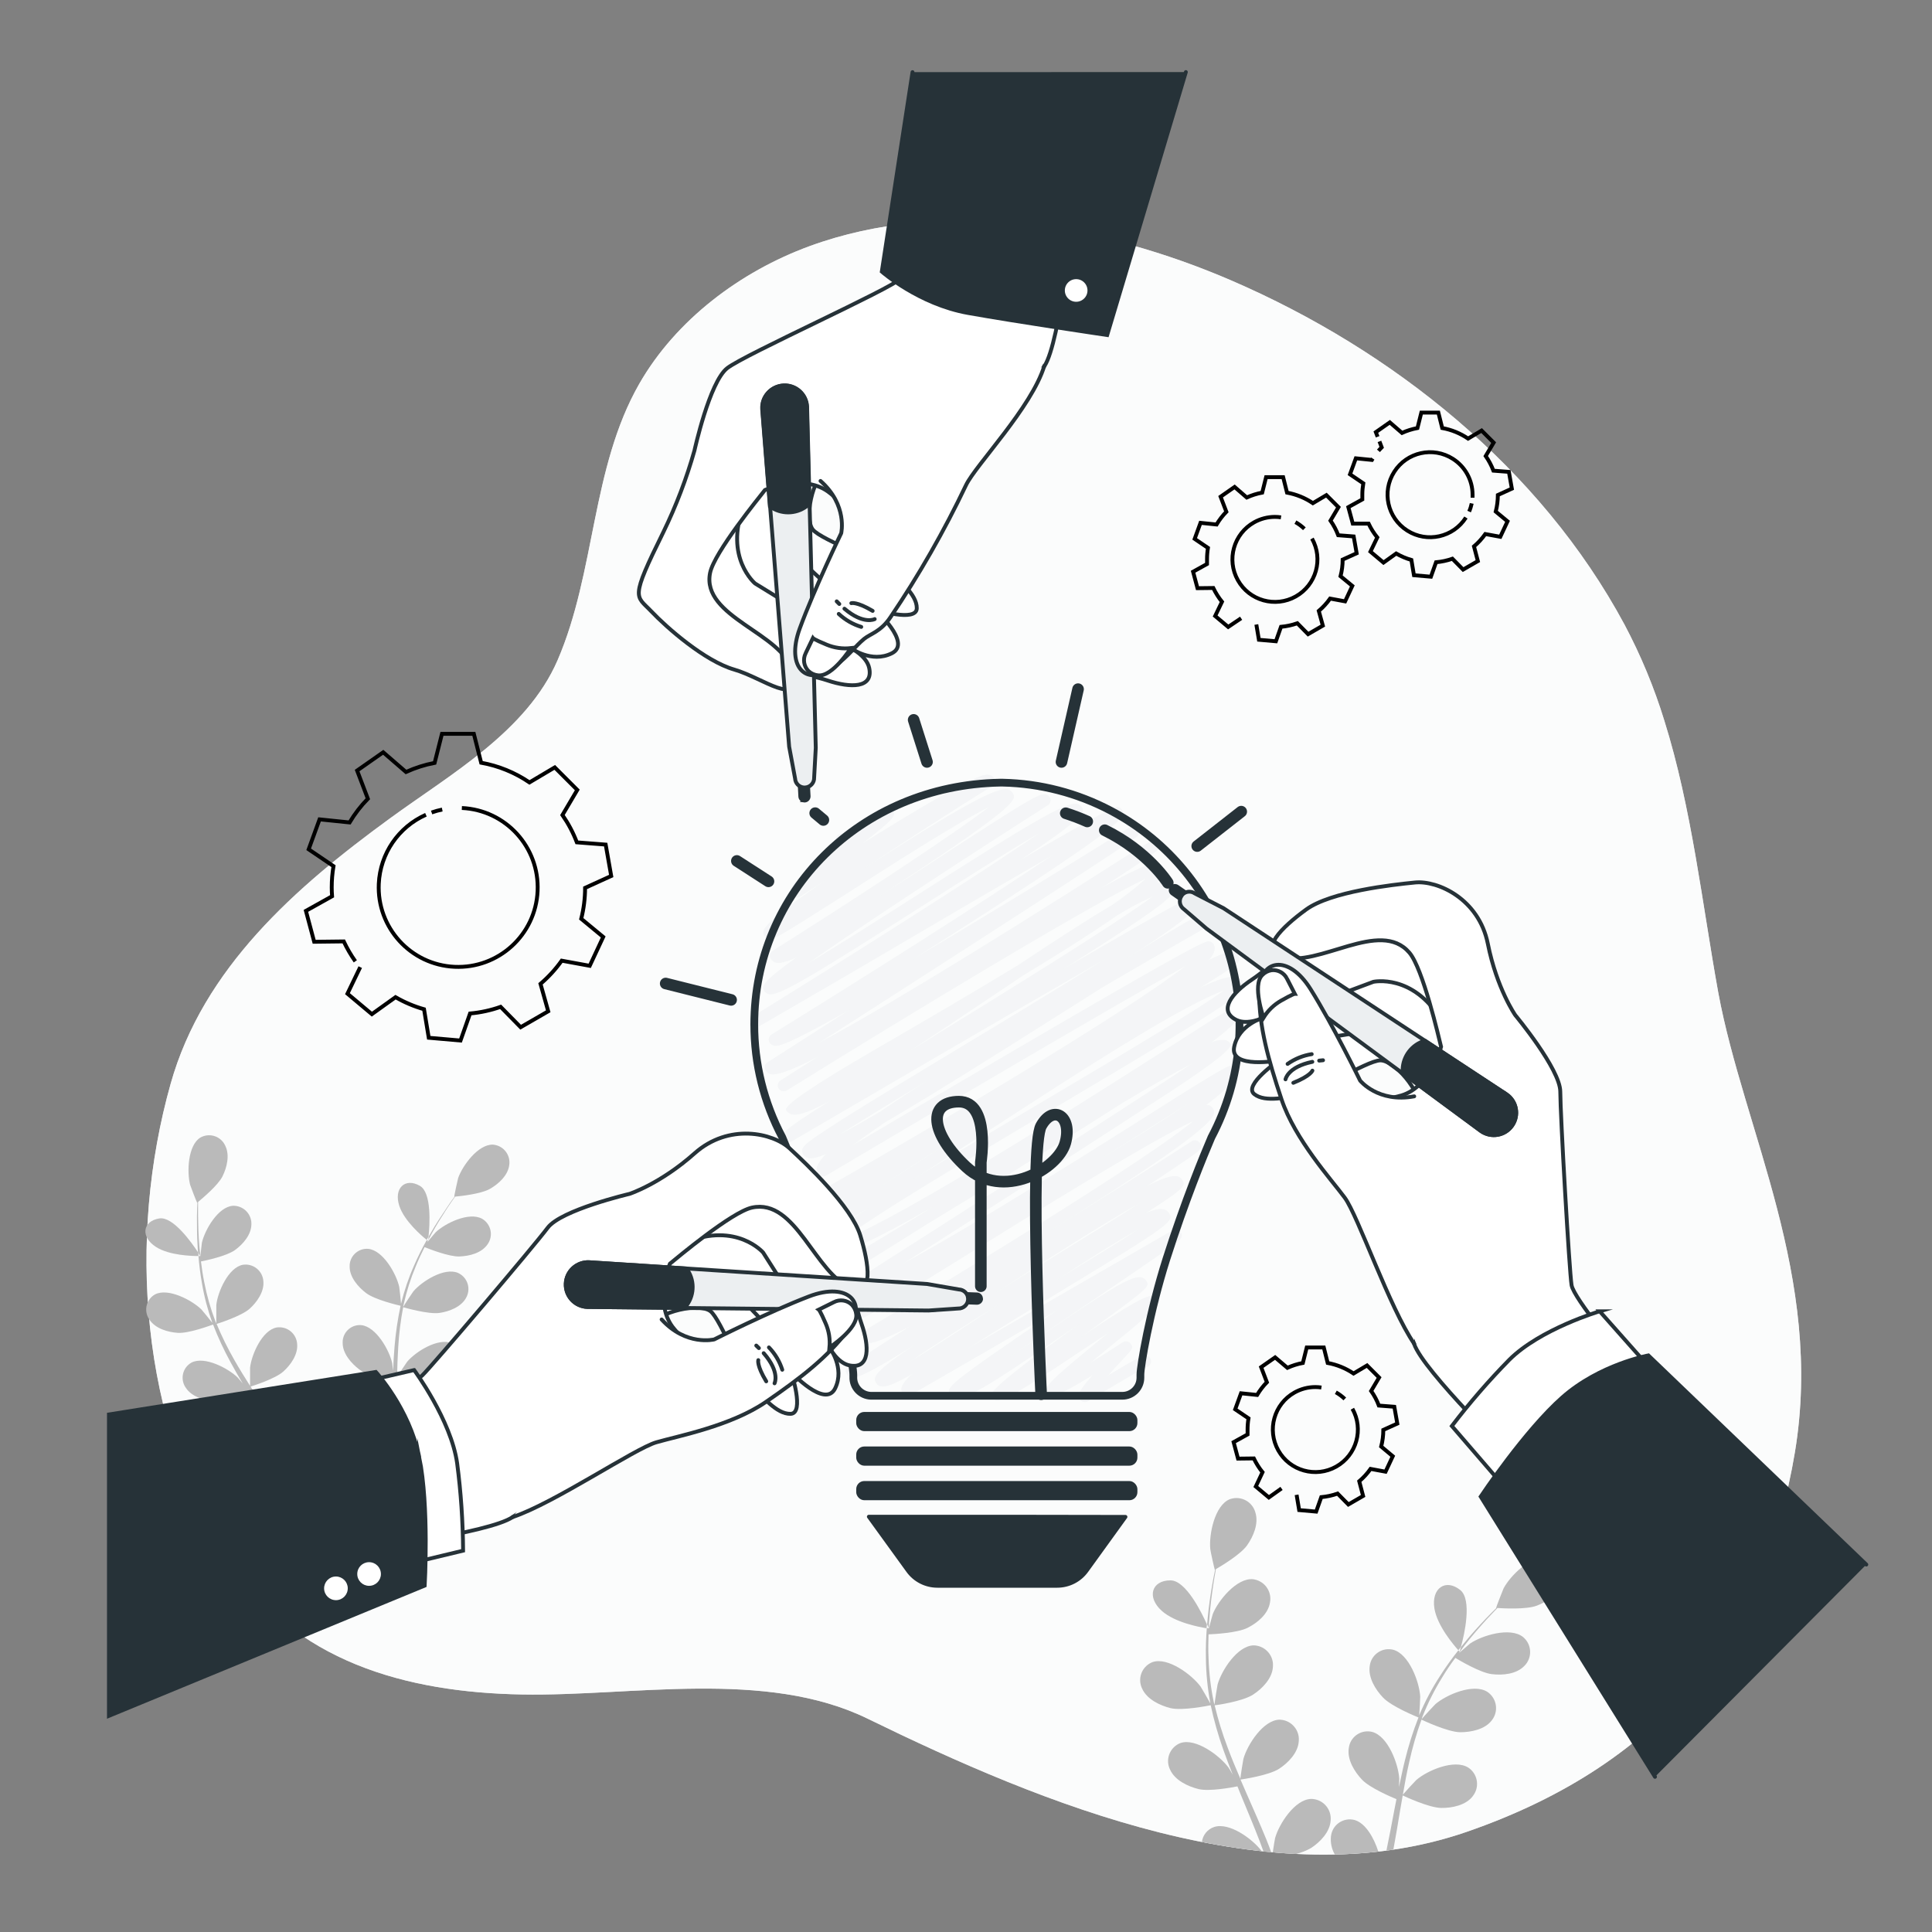
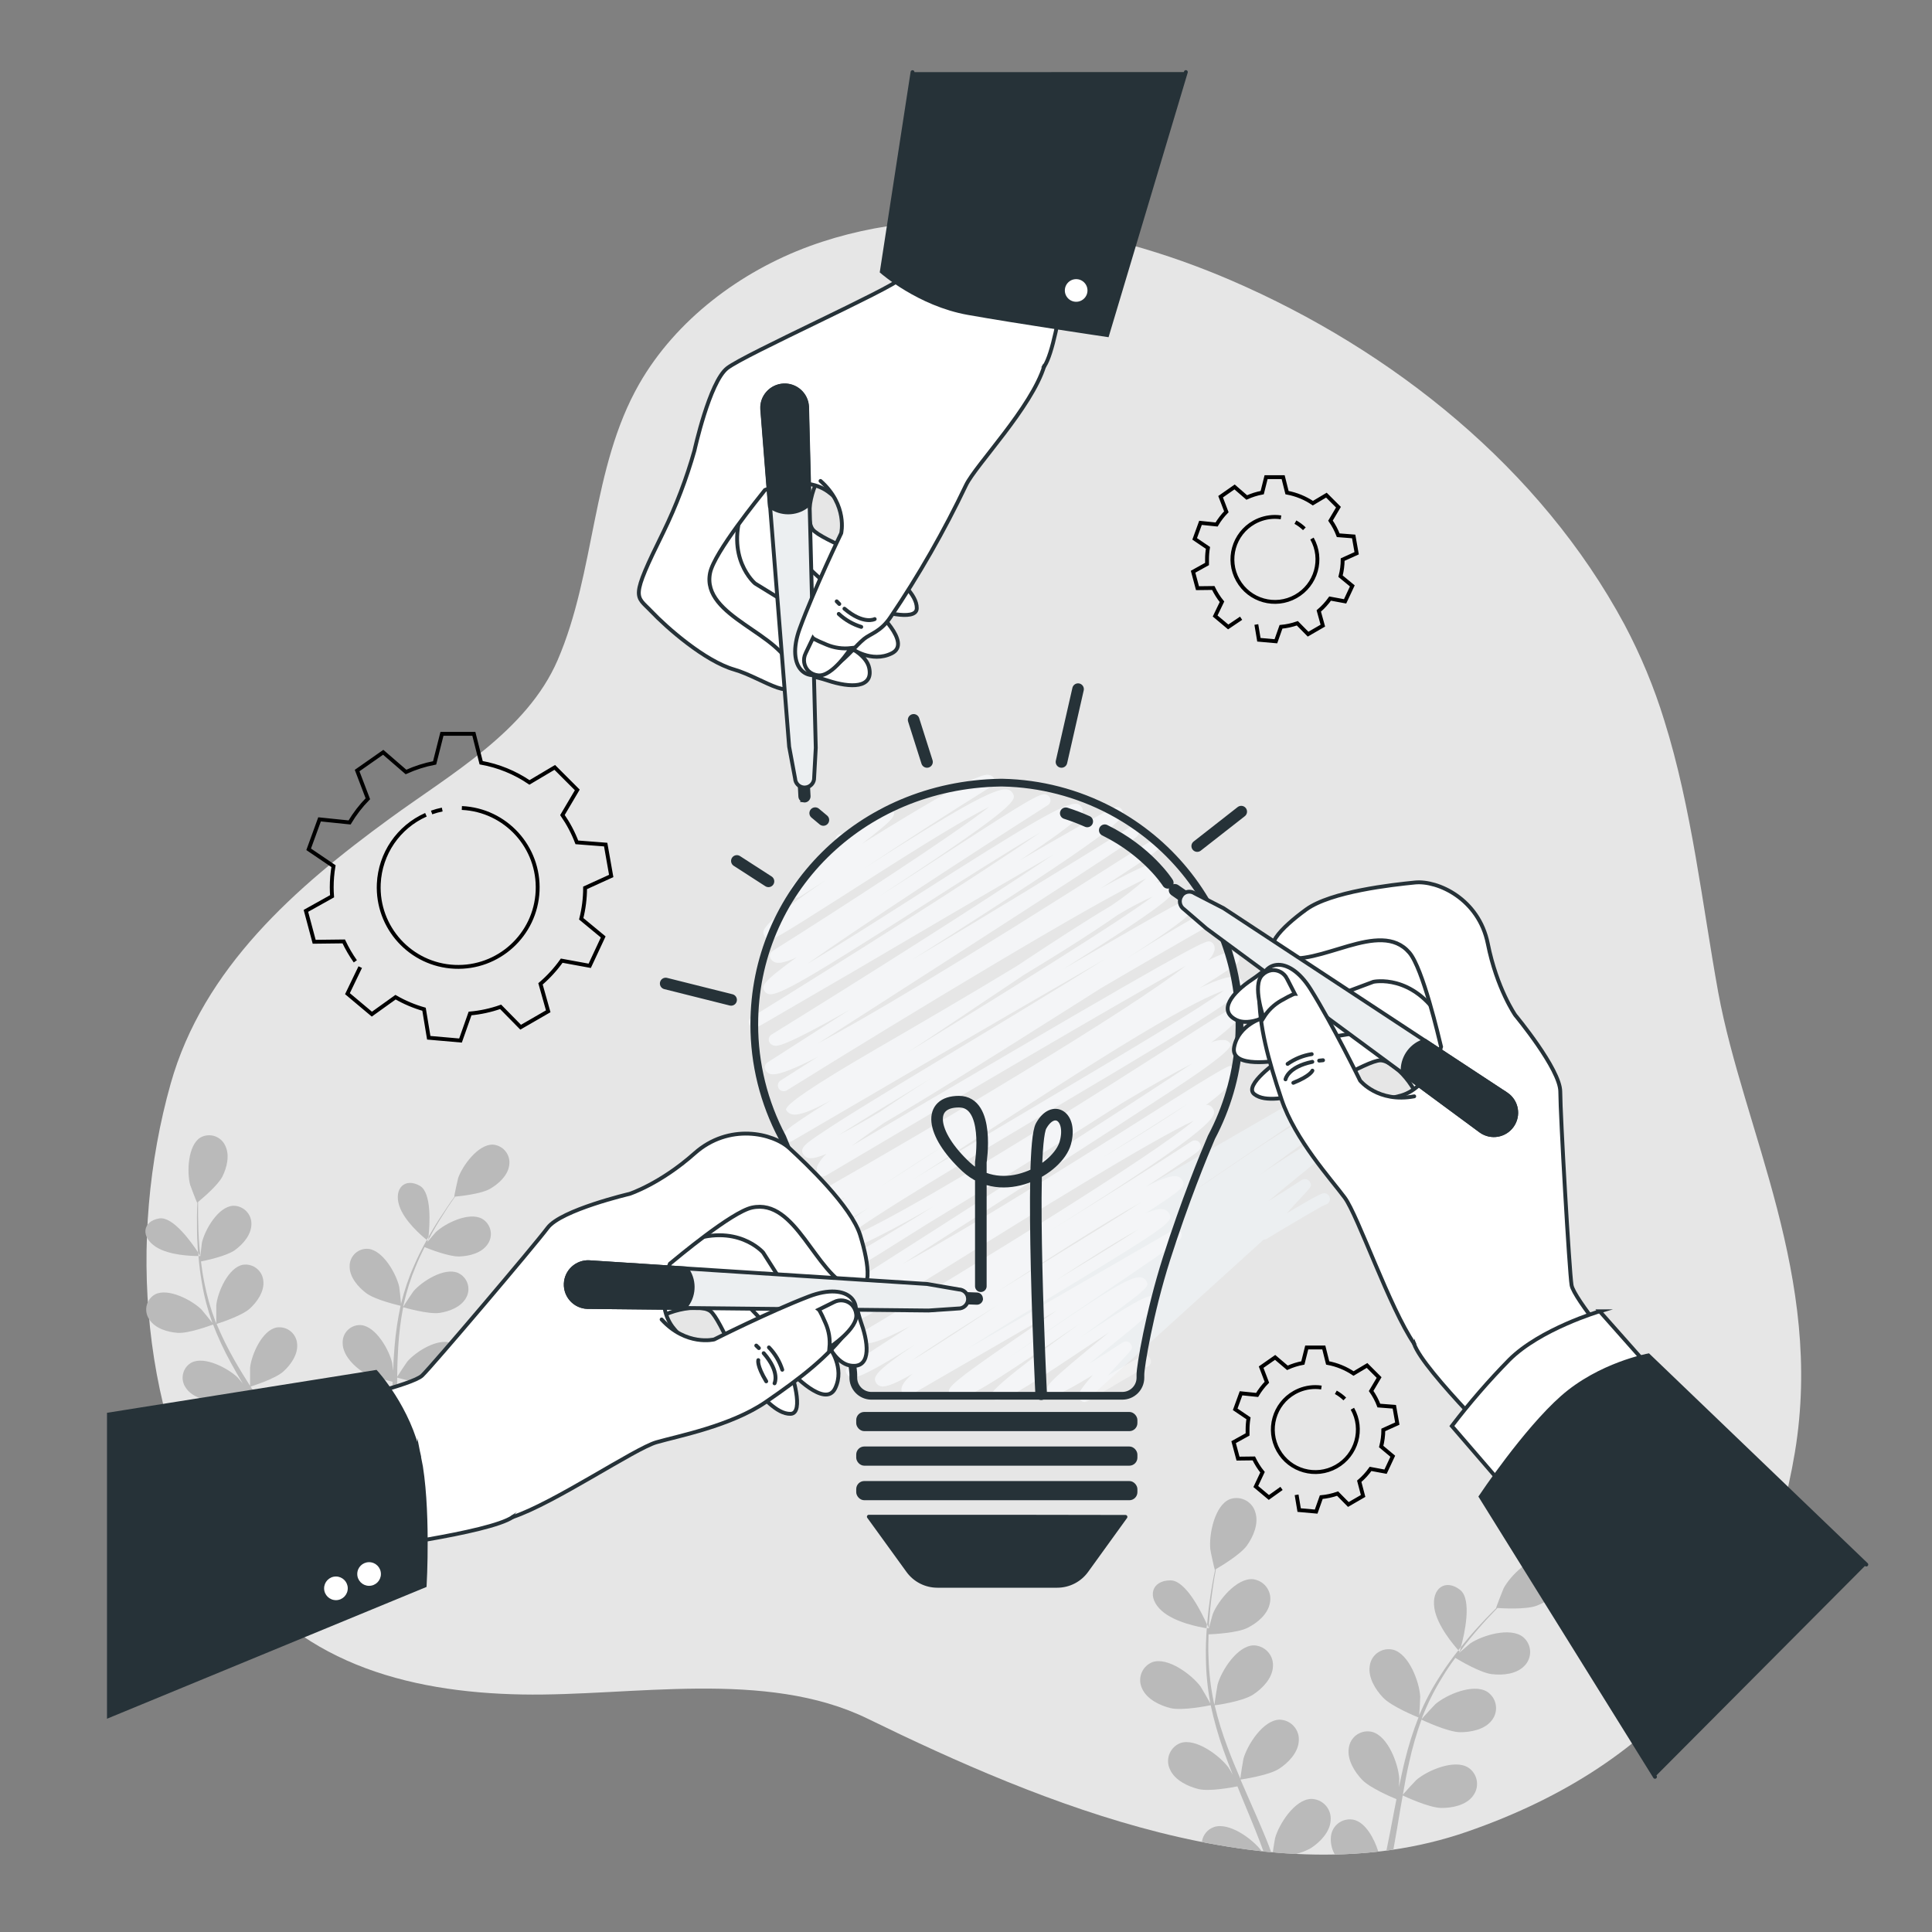
<svg xmlns="http://www.w3.org/2000/svg" id="Layer_1" data-name="Layer 1" viewBox="0 0 500 500">
  <rect x="0" y="0" width="500" height="500" fill="#808080" stroke="none" />
  <defs>
    <style>
      .cls-1 {
        stroke: #000;
      }

      .cls-1, .cls-2, .cls-3, .cls-4, .cls-5 {
        stroke-miterlimit: 10;
      }

      .cls-1, .cls-6, .cls-7, .cls-4 {
        fill: none;
      }

      .cls-8 {
        fill: #bababa;
      }

      .cls-9, .cls-3, .cls-10, .cls-11 {
        fill: #fff;
      }

      .cls-2, .cls-3, .cls-6, .cls-7, .cls-11, .cls-12, .cls-4, .cls-5 {
        stroke: #263238;
        stroke-linecap: round;
      }

      .cls-2, .cls-12 {
        fill: #263238;
      }

      .cls-13 {
        opacity: .4;
      }

      .cls-6 {
        stroke-width: 3px;
      }

      .cls-6, .cls-7, .cls-11, .cls-12 {
        stroke-linejoin: round;
      }

      .cls-7, .cls-11 {
        stroke-width: 2px;
      }

      .cls-14, .cls-5 {
        fill: #eceff1;
      }

      .cls-10 {
        isolation: isolate;
        opacity: .8;
      }
    </style>
  </defs>
  <g id="_Path_" data-name="&amp;lt;Path&amp;gt;">
-     <path class="cls-14" d="M430.73,186.5c-2.64-8.6-6.1-16.93-10.32-24.88-21.76-40.44-59.92-70.95-101.66-89-33.14-14.31-74.12-21.79-109.28-8.9-17.78,6.52-34.52,19-44.05,35.65-12.42,21.74-11.25,48.63-21.11,71.48-8,18.49-27.88,29.6-43.46,41-24.31,17.72-48.26,38.67-56.69,68.64-11.24,39.95-7.91,87.51,14.84,123.04,17,26.51,46.1,34.47,76.13,35,28.34.51,63-6.65,89.45,6.28,45.06,22,104.52,46.7,154.94,29.29,52-17.95,77.47-52.91,85-98.26s-13.22-83.13-19.84-119c-4.12-22.69-6.85-47.74-13.95-70.34Z" />
    <path class="cls-10" d="M430.73,186.5c-2.64-8.6-6.1-16.93-10.32-24.88-21.76-40.44-59.92-70.95-101.66-89-33.14-14.31-74.12-21.79-109.28-8.9-17.78,6.52-34.52,19-44.05,35.65-12.42,21.74-11.25,48.63-21.11,71.48-8,18.49-27.88,29.6-43.46,41-24.31,17.72-48.26,38.67-56.69,68.64-11.24,39.95-7.91,87.51,14.84,123.04,17,26.51,46.1,34.47,76.13,35,28.34.51,63-6.65,89.45,6.28,45.06,22,104.52,46.7,154.94,29.29,52-17.95,77.47-52.91,85-98.26s-13.22-83.13-19.84-119c-4.12-22.69-6.85-47.74-13.95-70.34Z" />
  </g>
  <g id="_Path_-2" data-name="&amp;lt;Path&amp;gt;">
    <path class="cls-8" d="M51.61,322.66c-.26-2.89-.32-5.55-.35-7.91v-3.68c1-.85,5.17-4.3,6.32-6.63s1.93-5.5.71-7.94c-1.04-2.31-3.75-3.33-6.06-2.29-.13.06-.26.13-.39.2-3.23,2-3.5,8.91-2.63,12.24.07.29,1.76,4.65,1.81,4.61l.07-.05c-.05,1.09-.1,2.26-.12,3.53,0,2.36,0,5,.18,7.94,0,.48.07,1,.11,1.49.36.54.56.89.56.89-.04-.81-.14-1.63-.21-2.4Z" />
    <path class="cls-8" d="M41.22,315.33c-4.34.71-4.9,4.78-.85,7.38,3.43,2.2,9.29,2.35,11,2.35,0-.3,0-.6-.07-.89-1.64-2.51-6.52-9.43-10.08-8.84Z" />
    <path class="cls-8" d="M127.57,296.23c-3.83-.12-7.87,5.42-9,8.64-.1.28-1.08,4.82-1,4.81h.08c-.65.87-1.33,1.81-2,2.86-1.32,1.94-2.79,4.14-4.22,6.64l-.5.87c-.07.7-.13,1.12-.13,1.12l-.34-.28c-1.21,2.15-2.31,4.35-3.29,6.61-1.42,3.19-2.55,6.51-3.38,9.9v.12c-.08-1.12-.42-4.25-.47-4.48-.75-3.36-4.15-9.43-8-9.84-2.45-.21-4.61,1.62-4.82,4.07-.02.19-.02.38-.01.57,0,2.71,2.22,5.26,4.27,6.81,2.32,1.76,8.43,3.17,8.91,3.28-.75,3.49-1.27,7.02-1.56,10.57-.18,2.07-.29,4.16-.38,6.27-.11-1-.2-1.84-.23-2-.75-3.35-4.15-9.42-8-9.83-2.45-.21-4.6,1.61-4.81,4.06-.02.19-.02.39-.01.58,0,2.71,2.22,5.25,4.27,6.81s7.27,2.89,8.65,3.21c0,.81-.06,1.61-.08,2.42-.11,3.87-.21,7.73-.41,11.52-.07,1.33-.19,2.64-.31,3.95-.09-.86-.17-1.58-.2-1.69-.74-3.35-4.15-9.42-8-9.83-2.44-.21-4.6,1.6-4.81,4.04-.02.2-.02.4-.01.6,0,2.71,2.21,5.25,4.26,6.81s6.77,2.75,8.4,3.15c-.11.92-.22,1.84-.35,2.74.58.17,1.17.31,1.78.43.22-1.74.39-3.51.53-5.3,1.42.4,6.5,1.75,9,1.38s5.62-1.54,6.89-3.92c1.25-2.21.47-5.01-1.74-6.25-.12-.07-.24-.13-.37-.19-3.56-1.5-9.34,2.19-11.54,4.78-.13.16-1.5,2.2-2.23,3.33.09-1.31.18-2.61.22-3.93.13-3.83.14-7.71.16-11.57v-3.55c.51.15,6.51,1.88,9.35,1.46,2.53-.37,5.62-1.54,6.89-3.91,1.25-2.2.47-5-1.73-6.24-.13-.07-.26-.14-.39-.2-3.55-1.5-9.33,2.18-11.53,4.77-.16.2-2.12,3.13-2.58,3.9,0-2.6.1-5.19.26-7.74.21-3.44.63-6.87,1.28-10.26.24.07,6.5,1.9,9.4,1.48,2.53-.37,5.63-1.55,6.89-3.92,1.25-2.21.47-5.01-1.74-6.25-.12-.07-.24-.13-.37-.19-3.55-1.5-9.34,2.19-11.54,4.78-.17.2-2.27,3.36-2.62,4,0-.2.06-.41.1-.6.75-3.37,1.79-6.67,3.13-9.85.71-1.77,1.49-3.41,2.29-5,1.13.46,6.33,2.51,9,2.42s5.77-.91,7.29-3.13c1.48-2.04,1.02-4.89-1.01-6.37-.12-.09-.25-.17-.39-.25-3.37-1.88-9.54,1.14-12,3.47-.13.12-1.35,1.57-2.23,2.63.37-.71.74-1.45,1.11-2.12,1.38-2.53,2.8-4.76,4.07-6.72.73-1.11,1.42-2.1,2.07-3,1.33-.12,6.72-.69,9-2,2.28-1.31,4.65-3.47,5-6.15.38-2.52-1.35-4.88-3.87-5.26-.11-.02-.23-.03-.35-.04Z" />
    <path class="cls-8" d="M75,378.79c.26.51.51,1,.76,1.54l1.71-.56c-.65-1.29-1.32-2.58-2-3.85,1.39-.45,6.33-2.12,8.21-3.83s3.79-4.41,3.53-7.1c-.17-2.55-2.38-4.48-4.93-4.31-.12,0-.25.02-.37.04-3.76.7-6.5,7-6.88,10.39v4c-.66-1.14-1.3-2.29-2-3.43-2-3.3-4.14-6.57-6.26-9.84l-1.92-3c.5-.15,6.41-2,8.52-3.93,1.88-1.7,3.79-4.4,3.53-7.09-.16-2.55-2.36-4.48-4.91-4.31-.13,0-.26.02-.39.04-3.76.7-6.5,7-6.88,10.39v4.72c-1.41-2.22-2.79-4.44-4.06-6.68-1.73-3.02-3.27-6.14-4.6-9.35.23-.07,6.41-2,8.57-3.95,1.88-1.7,3.79-4.4,3.53-7.1-.17-2.55-2.37-4.47-4.92-4.3-.13,0-.26.02-.38.04-3.76.7-6.5,7-6.88,10.39v4.79c-.07-.19-.17-.38-.24-.56-1.24-3.24-2.2-6.59-2.86-10-.39-1.88-.65-3.7-.87-5.48,1.19-.23,6.61-1.38,8.76-2.92s4.25-4,4.29-6.66c.11-2.55-1.88-4.71-4.43-4.82-.13,0-.25,0-.38,0-3.82.28-7.24,6.23-8,9.56,0,.18-.26,2.07-.4,3.45h-.49c.19,2.22.46,4.56.9,7,.58,3.48,1.48,6.9,2.67,10.22.01.04.03.08.05.11-.69-.9-2.69-3.35-2.86-3.52-2.47-2.41-8.62-5.65-12-3.89-2.16,1.22-2.93,3.97-1.7,6.13.09.15.18.3.28.44,1.52,2.27,4.73,3.21,7.28,3.38,2.88.21,8.7-2,9.16-2.15,1.29,3.35,2.81,6.62,4.54,9.77,1,1.85,2.05,3.68,3.14,5.5-.62-.76-1.18-1.44-1.27-1.52-2.46-2.42-8.62-5.66-12-3.9-2.17,1.22-2.93,3.96-1.71,6.13.09.16.18.31.29.45,1.51,2.27,4.73,3.2,7.28,3.38s7.59-1.6,8.92-2.1c.43.69.84,1.39,1.27,2.08,2,3.32,4.1,6.63,6,9.93.67,1.17,1.3,2.34,1.92,3.51-.55-.68-1-1.24-1.09-1.32-2.47-2.41-8.63-5.65-12-3.89-2.17,1.22-2.93,3.96-1.71,6.13.09.15.18.3.28.44,1.51,2.27,4.73,3.21,7.28,3.39,2.55.18,7.13-1.42,8.72-1.98Z" />
    <path class="cls-8" d="M108.66,306.89c-3.81-2.19-6.82.62-5.32,5.19,1.28,3.91,5.81,7.78,7.09,8.8l.47-.84c.32-3.04.87-11.37-2.24-13.15Z" />
    <path class="cls-8" d="M339.31,465.56c-4.22.11-8.31,6.5-9.32,10.14-.05.19-.38,2.18-.6,3.69,2,.18,4,.32,6,.42,1.37-.33,2.68-.85,3.9-1.54,2.35-1.53,4.9-4.14,5.08-7.13.27-2.8-1.78-5.29-4.58-5.56-.16-.02-.32-.02-.48-.02Z" />
    <path class="cls-8" d="M302.89,409c-4.86,0-6.18,4.36-2.21,7.9,3.35,3,9.72,4.19,11.58,4.49l.09-1c-1.35-3.05-5.47-11.45-9.46-11.39Z" />
    <path class="cls-8" d="M381.15,464.84c1.75-2.19,1.39-5.38-.8-7.13-.12-.1-.25-.19-.38-.27-3.61-2.25-10.57.76-13.41,3.2-.22.18-2.86,3.05-3.5,3.81.49-2.84,1-5.65,1.64-8.41.82-3.73,1.88-7.41,3.18-11,.25.12,6.75,3.21,10,3.26,2.82,0,6.4-.71,8.19-3.07,1.75-2.19,1.39-5.38-.8-7.13-.12-.1-.25-.19-.38-.27-3.61-2.25-10.57.76-13.41,3.2-.23.19-3.07,3.27-3.55,3.87.08-.21.13-.43.21-.64,1.4-3.55,3.12-6.96,5.13-10.2,1.08-1.8,2.22-3.46,3.37-5,1.15.7,6.47,3.84,9.39,4.2s6.45,0,8.49-2.14c1.97-1.97,1.97-5.17,0-7.14-.12-.12-.24-.22-.36-.33-3.35-2.64-10.6-.41-13.7,1.69-.17.12-1.75,1.48-2.89,2.48.52-.71,1.06-1.45,1.57-2.12,1.95-2.52,3.88-4.7,5.61-6.62,1-1.08,1.91-2,2.78-2.93,1.48.1,7.46.42,10.15-.59s5.68-3,6.49-5.85c.85-2.69-.64-5.55-3.33-6.4-.14-.04-.28-.08-.42-.11-4.15-.81-9.52,4.54-11.29,7.86-.15.29-2,5.06-1.94,5.07h.09c-.85.83-1.76,1.74-2.73,2.75-1.77,1.89-3.76,4-5.77,6.52l-.69.86c-.2.75-.33,1.19-.33,1.19,0,0-.13-.13-.33-.36-1.59,2-3.21,4.22-4.74,6.63-2.11,3.24-3.92,6.66-5.41,10.22v.13c.11-1.24.29-4.71.27-5-.22-3.79-2.88-11-7-12.12-2.64-.65-5.31.97-5.96,3.62-.05.2-.09.41-.11.61-.44,3,1.5,6.11,3.47,8.17,2.22,2.32,8.64,4.92,9.15,5.13-1.44,3.67-2.62,7.43-3.55,11.26-.55,2.22-1,4.49-1.51,6.76.06-1.07.1-2,.09-2.16-.23-3.79-2.88-11-7-12.12-2.63-.66-5.3.94-5.95,3.57-.05.21-.09.43-.12.65-.44,3,1.5,6.12,3.47,8.18s7.43,4.41,8.87,5l-.51,2.62c-.68,3.59-1.35,7.17-2.09,10.7l1.8-.25c.62-3.37,1.19-6.77,1.75-10.17.21-1.29.44-2.57.67-3.86.52.25,6.77,3.18,9.94,3.23,2.83.05,6.41-.69,8.2-3.05Z" />
    <path class="cls-8" d="M377.93,411.51c-3.78-3.05-7.54-.51-6.71,4.73.72,4.5,5,9.5,6.2,10.84l.66-.83c.92-3.25,2.92-12.25-.15-14.74Z" />
    <path class="cls-8" d="M313,418.76c.22-3.19.62-6.11,1-8.68.22-1.46.45-2.78.68-4,1.28-.74,6.39-3.79,8.05-6.13s3.06-5.66,2.16-8.53c-.74-2.7-3.53-4.29-6.23-3.55-.15.04-.3.09-.44.14-3.88,1.63-5.37,9.11-5,12.89,0,.33,1.11,5.38,1.18,5.35l.08-.05c-.25,1.18-.5,2.45-.74,3.84-.44,2.57-.9,5.48-1.19,8.69-.05.53-.1,1.09-.14,1.64.29.66.46,1.07.46,1.07-.02-.9.02-1.82.13-2.68Z" />
    <path class="cls-8" d="M314.2,472.83c-1.71.58-2.94,2.09-3.15,3.89,5.17,1,10.34,1.83,15.5,2.38-2.3-3.1-8.39-7.59-12.35-6.27Z" />
    <path class="cls-8" d="M350.52,471c-2.63-.66-5.3.94-5.95,3.57-.05.21-.09.43-.12.65-.17,1.64.18,3.3,1,4.73,3.78-.08,7.53-.33,11.26-.75-1.11-3.52-3.28-7.39-6.19-8.2Z" />
    <path class="cls-8" d="M327.71,476c-1.61-3.94-3.37-7.89-5.1-11.83-.53-1.2-1.05-2.41-1.57-3.62.57-.08,7.34-1.07,10-2.8,2.35-1.53,4.9-4.14,5.08-7.13.27-2.8-1.79-5.28-4.59-5.55-.14-.01-.28-.02-.41-.02-4.22.1-8.31,6.5-9.32,10.13-.08.28-.7,4.16-.8,5.15-1.15-2.66-2.27-5.32-3.26-8-1.37-3.59-2.5-7.26-3.39-11,.26,0,7.33-1,10-2.8,2.34-1.53,4.9-4.15,5.08-7.13.27-2.8-1.79-5.29-4.6-5.56-.13-.01-.27-.02-.4-.02-4.22.11-8.31,6.5-9.32,10.14-.08.28-.74,4.46-.8,5.22-.05-.21-.13-.43-.18-.65-.79-3.77-1.24-7.59-1.36-11.44-.1-2.12-.07-4.15,0-6.12,1.33-.05,7.44-.36,10.06-1.67s5.33-3.57,5.83-6.51c.57-2.76-1.21-5.45-3.97-6.02-.14-.03-.29-.05-.43-.07-4.21-.37-9,5.53-10.39,9-.07.19-.63,2.22-1,3.7l-.55-.08c-.18,2.45-.29,5-.23,7.76.03,3.9.41,7.78,1.13,11.61v.13c-.59-1.1-2.35-4.12-2.51-4.34-2.27-3.06-8.42-7.67-12.41-6.34-2.58.98-3.88,3.87-2.9,6.45.06.16.13.33.21.48,1.25,2.73,4.6,4.32,7.35,5,3.1.72,9.83-.65,10.37-.76.83,3.88,1.91,7.71,3.24,11.45.77,2.19,1.61,4.37,2.47,6.54-.54-.93-1-1.77-1.11-1.87-2.27-3.07-8.42-7.67-12.41-6.34-2.58.98-3.88,3.87-2.9,6.45.06.16.13.32.21.47,1.25,2.74,4.59,4.32,7.35,5s8.55-.4,10.07-.7c.34.83.67,1.66,1,2.49,1.65,4,3.32,7.95,4.83,11.89.32.84.62,1.68.92,2.51l2,.2c-.41-1.16-.83-2.28-1.29-3.4Z" />
  </g>
  <g id="_Path_-3" data-name="&amp;lt;Path&amp;gt;">
    <path class="cls-1" d="M325.14,161.62l.66,3.95,4.4.39,1.32-3.74c1.44-.13,2.86-.44,4.23-.92l2.78,2.82,3.82-2.21-1.05-3.8c1.11-.94,2.09-2.02,2.93-3.2l3.88.72,1.87-4-3.05-2.51c.36-1.4.55-2.85.55-4.3l3.62-1.64-.77-4.35-4-.31c-.51-1.34-1.18-2.61-2-3.78l2.06-3.48-3.12-3.12-3.5,2.08c-2.02-1.36-4.3-2.29-6.69-2.73l-1-4h-4.42l-1,4c-1.38.26-2.72.68-4,1.26l-3.15-2.73-3.62,2.53,1.49,3.9c-.97.99-1.82,2.1-2.53,3.29l-4.16-.43-1.51,4.15,3.44,2.33c-.16.97-.24,1.95-.24,2.93v1.24l-3.61,2,1.14,4.26,4.09-.05c.61,1.27,1.36,2.47,2.25,3.57l-1.77,3.68,3.38,2.83,3.34-2.25M339.54,139.38c2.98,5.3,1.1,12-4.2,14.98-5.3,2.98-12,1.1-14.98-4.2-2.98-5.3-1.1-12,4.2-14.98,1.64-.92,3.49-1.41,5.38-1.41.53,0,1.06.04,1.58.12M335.25,135.13c.85.47,1.63,1.05,2.32,1.72" />
    <path class="cls-1" d="M335.56,386.86l.66,3.95,4.4.39,1.32-3.74c1.44-.13,2.86-.44,4.23-.92l2.78,2.82,3.82-2.21-1-3.8c1.11-.94,2.09-2.02,2.93-3.2l3.88.72,1.87-4-3-2.51c.36-1.4.55-2.85.55-4.3l3.62-1.64-.77-4.35-4-.31c-.5-1.34-1.18-2.61-2-3.78l2.06-3.48-3.12-3.12-3.5,2.08c-2.02-1.36-4.3-2.29-6.69-2.73l-1-4h-4.42l-1,4c-1.38.26-2.72.68-4,1.26l-3.18-2.7-3.62,2.53,1.49,3.9c-.97.99-1.82,2.1-2.53,3.29l-4.16-.43-1.51,4.15,3.44,2.33c-.16.97-.24,1.95-.24,2.93v1.24l-3.61,2,1.14,4.26,4.09-.05c.61,1.27,1.36,2.47,2.25,3.57l-1.74,3.7,3.38,2.83,3.28-2.34M350,364.58c2.98,5.3,1.1,12-4.2,14.98-5.3,2.98-12,1.1-14.98-4.2-2.98-5.3-1.1-12,4.2-14.98,1.64-.92,3.49-1.41,5.38-1.41.53,0,1.06.04,1.58.12M345.71,360.33c.85.47,1.63,1.05,2.32,1.72" />
-     <path class="cls-1" d="M357,114.24l.58,1.52c-.29.29-.57.6-.84.91M355.27,118.67c-.08.12-.15.24-.22.36l-4.16-.42-1.51,4.14,3.44,2.33c-.16.97-.25,1.95-.25,2.93v1.24l-3.62,2,1.15,4.26h4.09c.6,1.28,1.36,2.48,2.25,3.58l-1.77,3.67,3.38,2.84,3.28-2.35c1.24.71,2.56,1.28,3.94,1.67l.66,3.95,4.39.38,1.33-3.74c1.44-.13,2.86-.43,4.23-.91l2.77,2.81,3.82-2.2-1-3.8c1.1-.94,2.09-2.02,2.93-3.2l3.88.71,1.87-4-3.05-2.52c.36-1.4.54-2.84.55-4.29l3.62-1.65-.77-4.34-4-.31c-.51-1.34-1.18-2.61-2-3.79l2.06-3.47-3.12-3.12-3.5,2.08c-2.01-1.37-4.29-2.3-6.69-2.73l-1-4h-4.41l-1,4c-1.38.26-2.72.68-4,1.26l-3.16-2.73-3.61,2.53.46,1.2M380.88,130.28c-.15.72-.37,1.43-.67,2.11M379.38,133.94c-3.26,5.13-10.06,6.64-15.19,3.37-5.13-3.26-6.64-10.06-3.37-15.19,3.26-5.13,10.06-6.64,15.19-3.37,3.16,2.01,5.08,5.5,5.09,9.25v.81" />
    <path class="cls-1" d="M93.23,250.29l-3.31,6.87,6.32,5.3,6.12-4.39c2.32,1.34,4.8,2.39,7.38,3.12l1.22,7.38,8.22.72,2.47-7c2.7-.24,5.36-.82,7.91-1.72l5.18,5.27,7.14-4.12-2-7.1c2.07-1.77,3.91-3.78,5.49-6l7.25,1.33,3.49-7.47-5.69-4.7c.66-2.61,1-5.3,1-8l6.76-3.08-1.43-8.12-7.46-.58c-.95-2.5-2.21-4.87-3.73-7.07l3.84-6.5-5.83-5.83-6.55,3.89c-3.76-2.56-8.02-4.3-12.5-5.1l-1.89-7.48h-8.25l-1.9,7.52c-2.56.49-5.04,1.28-7.41,2.36l-5.9-5.1-6.75,4.73,2.78,7.29c-1.81,1.85-3.4,3.91-4.73,6.14l-7.77-.8-2.82,7.75,6.43,4.36c-.31,1.81-.46,3.64-.46,5.48,0,.78.03,1.55.09,2.31l-6.77,3.78,2.14,8,7.65-.09c.85,1.8,1.85,3.53,3,5.15M111.7,210.27c.9-.32,1.82-.57,2.75-.76M119.53,209.11c11.35.52,20.12,10.15,19.6,21.5-.52,11.35-10.15,20.12-21.5,19.6s-20.12-10.15-19.6-21.5c.36-7.78,5.08-14.69,12.2-17.85" />
  </g>
  <g id="_Path_-4" data-name="&amp;lt;Path&amp;gt;">
    <line class="cls-6" x1="198.88" y1="228.09" x2="190.7" y2="222.81" />
    <line class="cls-6" x1="213.09" y1="212.21" x2="210.97" y2="210.44" />
    <line class="cls-6" x1="189.21" y1="258.77" x2="172.28" y2="254.53" />
-     <path class="cls-14" d="M280.71,362.83c-.12,0-.25-.02-.37-.05-.39-.1-.72-.35-.93-.7-.52-.91-.8-1.4,3.42-6.24-9.1,5.57-10.07,5.34-10.6,5.21-.42-.12-.77-.39-1-.76-.84-1.45-1-1.74,15.84-15.52-2.7,1.75-5.51,3.63-8,5.29-14.82,9.89-19.43,12.7-21.47,12.23-.5-.11-.93-.43-1.19-.87q-.9-1.56,19-15.94l3.94-2.84c-2.3,1.53-4.59,3.09-6.69,4.52-15.66,10.65-22.79,15.25-25.46,14.65-.56-.13-1.05-.49-1.32-1-1-1.69-1.2-2.07,27.74-21.73l-38.06,22c-.71.39-1.59.15-2-.55-.67-1.16-.15-2.58,2.6-5-4.38,2.52-6.92,3.53-8.17,3.24-.53-.12-.98-.45-1.26-.91-.83-1.44-.51-2.77,10.08-9.89-10.92,6.83-14.95,8.84-16.52,8.47-.47-.11-.88-.41-1.12-.83-.73-1.25-.05-1.7,2.46-3.36l5.53-3.61,8.46-5.47c-9.32,4.84-10.72,4.51-11.5,4.32-.53-.12-.99-.45-1.27-.92-.38-.7-.15-1.58.54-2,29.35-17.4,74.66-45.31,85.58-54.54-10.89,4.95-43.45,25.17-62,36.72-23.89,14.85-24,14.82-25,14.56-.42-.09-.78-.35-1-.72-.81-1.4-.77-2.3,8.79-8.22-4.4,2.07-7.3,3-8.58,2.7-.57-.13-1.05-.49-1.34-1-.4-.69-.18-1.57.49-2,29.62-18.87,71.29-45.59,88.29-56.88-4.73,2.41-11.08,6-18.14,10.23-5.71,3.67-12.48,7.94-20.49,12.92-10.58,6.59-21.28,13.12-30.19,18.52-21.52,13.58-21.78,13.52-22.83,13.26-.42-.1-.78-.36-1-.73-.38-.7-.15-1.58.54-2,6.48-3.85,13.63-8.14,21.05-12.64l3.9-2.46c-15.54,8.89-24.13,12.78-26.66,12.16-.59-.12-1.11-.48-1.41-1-.93-1.6.39-3.64,11.35-10.8-7.07,4.31-9.87,5.59-11.06,5.3-.46-.1-.85-.39-1.09-.8-.63-1.09-1.14-2,6.18-7.31-3.94,2-6.43,2.81-7.62,2.52-.55-.12-1.02-.46-1.3-.94-.2-.35-.26-.76-.15-1.15.11-.38.36-.71.7-.91,32.45-18.45,81.59-47.67,96.55-59.46-16.41,9.06-61.65,35.62-93.22,54.34-.71.42-1.63.18-2.05-.53,0,0,0,0,0-.01-.31-.56-.38-1.21-.19-1.82.56-1.27,1.4-2.39,2.46-3.28-2.33.95-3.89,1.3-4.78,1.08-.56-.14-1.04-.5-1.32-1-.9-1.55.82-2.75,3.42-4.56,2-1.35,4.83-3.22,8.79-5.7,7.39-4.62,17.53-10.74,28.27-17.21,12.07-7.28,26.41-15.93,37.8-23.09-24.37,14-62.75,36.42-81.18,47.2-.35.2-.76.25-1.15.15-.39-.1-.71-.35-.91-.7-.77-1.34-1-1.73,12.25-10.07-5.19,2.85-8.47,4.08-10.14,3.69-.64-.13-1.19-.53-1.52-1.09q-1-1.72,23.06-15.69c11.13-6.46,24.41-14.18,36.63-21.6,10.26-6.82,18.29-12,24.38-15.6,3.19-2.12,6.23-4.48,9.07-7.06-12.49,5.61-61.81,35.43-93,54.83-.7.44-1.63.23-2.07-.47s-.23-1.63.47-2.07l9.68-6.16c-8,4.11-11,4.8-12.23,4.49-.56-.13-1.05-.49-1.33-1-.4-.69-.19-1.57.49-2l21.31-13.66c-17.42,9.84-18.83,9.49-19.69,9.27-.46-.11-.86-.4-1.1-.81-.39-.7-.16-1.57.51-2,22.46-13.89,54.37-34,73-46.61-15.05,8.67-37,21.55-52.44,30.63l-17.21,10c-3.82,2.23-5.67,3.32-6.66,3.82l-.26.16h0c-.69.33-.86.28-1.15.2-.8-.21-1.28-1.04-1.06-1.84.1-.37.33-.68.65-.88,23.82-14.73,59-36.93,74.76-47.85-8.39,4.86-20.92,12.85-31,19.3-28.26,18-36.85,23.18-39.34,22.56-.48-.11-.89-.42-1.14-.84-.62-1.09-1.07-1.86,8.32-8.63-2.56,1.13-4.29,1.56-5.3,1.32-.58-.13-1.08-.49-1.38-1-.39-.69-.17-1.57.5-2,18.45-11.61,46.49-29.81,56.13-37.34-8.44,4.13-26.86,16-37.7,22.94-17.71,11.29-18.37,11.57-19.5,11.29-.42-.1-.78-.36-1-.73-.8-1.37-1.5-2.59,15.84-14.51-2.14,1.36-4.33,2.77-6.57,4.21-.38.3-.87.42-1.34.31-.4-.1-.74-.35-.94-.71-1.07-1.85.47-3.44,12.64-12.77-.45-.1-.84-.38-1.07-.78-.39-.72-.13-1.61.57-2.02.28-.15.6-.22.92-.19,1.58-.92,3.11-1.92,4.59-3,4.88-3.43,6.26-4.25,7.45-4,.47.1.88.4,1.12.81.86,1.5.19,2.4-8,8.74,2.28-1.41,4.63-2.87,7-4.31,23.12-14.14,24.91-13.72,26-13.46.49.1.9.41,1.15.84.39.69.17,1.57-.5,2-11.28,7-23,14.58-32.83,21.13,22.82-14.57,33.79-21,36.88-20.22.54.12,1.01.46,1.29.94.95,1.65,1.64,2.85-29.93,23.63l-4.54,3c6.36-4,12.8-8.2,18-11.6,20.25-13.14,23.53-15.07,25.06-14.71.42.11.78.39,1,.77.4.69.18,1.57-.49,2-19.58,12.48-48.18,31.11-62.32,41.12,7.6-4.48,18.37-11.35,27.75-17.33,29.73-19,39.43-24.75,42.17-24.09.49.12.92.43,1.18.87.73,1.27,1.26,2.17-16.13,13.78,24.37-14.14,24.84-14,25.61-13.82.4.1.73.36.94.71,1,1.73,1.71,3-44.27,32.38-3.34,2.14-6.69,4.27-10,6.35,18.2-10.76,39.89-24,56.32-34.26.35-.21.76-.28,1.16-.18.39.1.73.35.94.7.71,1.24-.34,2-1.45,2.76-.68.47-1.68,1.15-3,2-2.42,1.61-6,4-10.62,7-7.78,5.07-18.65,12.1-32.31,20.9-13.16,8.47-26.42,17-35.51,22.81,12.01-6.35,35.37-20.07,80.37-48.82q6.48-4.13,7.14-4c.4.1.74.35.95.71.37.64.58,1-.62,2.07h0c-1.6,1.4-5.58,4-14.66,9.9,12.86-7.05,14.06-6.76,14.84-6.56.46.1.85.39,1.09.8.54.94.67,2.07-1.33,4.31.79-.25,1.62-.31,2.44-.18.66.14,1.23.55,1.57,1.13,1,1.72,1.5,2.6-28.21,21.34,31.46-18.22,31.77-18.14,32.52-17.94.39.1.72.35.92.7,1,1.66-.8,3.33-5.1,6.47-2.77,2-6.68,4.64-11.92,8,17.47-10.91,21.85-13.17,23.41-12.79.45.11.83.39,1.06.79.2.34.26.76.15,1.14-.1.39-.36.72-.71.92-10.2,5.78-20.57,11.76-30.59,17.66l-10.38,6.56c-20.41,12.92-35.3,22.21-45.75,28.29-3.31,2.27-6.14,4.29-8.41,6,9.3-5.5,25.14-14.85,41-24.1,50-29.26,50.76-29.05,51.71-28.8.4.1.73.36.94.71.29.52.36,1.13.19,1.7-.29.97-.86,1.83-1.63,2.49,3.43-1.71,5.58-2.41,6.64-2.16.52.12.97.45,1.24.91.8,1.38-.32,2.13-2.79,3.77-1.49,1-3.69,2.39-6.74,4.29l-.59.37c4.66-2.23,7.93-3.28,9.57-2.88.68.14,1.26.56,1.62,1.15,1.38,2.39,0,3.91-48.79,32.77-20.49,12.21-47.56,28.21-54.94,34.21,4.07-1.43,14.21-6.33,39.41-21.58,20.54-12.43,43.16-26.94,54-33.91q7.53-4.83,8.19-4.66c.4.1.74.36.95.71.61,1.06,1.23,2.13-7,8.26,1.16-.53,2.44-.75,3.71-.64.57.13,1.05.5,1.34,1q.88,1.53-15.3,12.13c-8,5.22-19.1,12.43-33.1,21.43-13.5,8.68-27.11,17.39-36.43,23.34,18.88-10.12,54.26-32.56,70-42.54q14-8.85,14.76-8.66c.4.1.73.36.94.71,1.07,1.86-.63,4.5-7.21,9.39.19-.03.39-.03.58,0,.49.12.92.43,1.18.87,1.05,1.82,2.24,3.88-42.14,31.67,12.76-7.86,26-16.22,36.69-23.15.69-.45,1.62-.26,2.08.44.02.02.03.05.04.07.73,1.28-.28,2-2,3.2-1,.71-2.51,1.75-4.49,3.07s-4.44,3-7.41,4.92c4.14-2.1,6.7-2.95,8-2.63.57.13,1.06.49,1.35,1,.84,1.45.65,2-9.47,8.54,2.13-.91,3.64-1.24,4.61-1,.61.13,1.14.51,1.45,1.05,1.18,2,.29,2.94-26.81,19.35-7.76,4.7-17.53,10.61-25.44,15.71l53.21-30.71c.34-.2.76-.26,1.14-.15.38.1.71.35.91.69.74,1.29-.31,2.06-2.05,3.34-1.05.77-2.59,1.86-4.71,3.32-3.95,2.74-9.44,6.45-15.25,10.39-6.77,4.58-15.29,10.35-22.27,15.2,3.21-2.12,6.55-4.39,9.52-6.41,15.47-10.52,22-14.73,24.55-14.17.54.12,1.01.46,1.29.93.87,1.52.91,1.59-16.83,14.44,12.87-8.56,17.08-11,19-10.57.5.11.93.43,1.19.87q.7,1.22-8.25,8.53c-2.7,2.2-6.45,5.26-9.83,8.09,2.74-1.69,5.76-3.61,8.63-5.47.69-.45,1.62-.26,2.08.44.02.02.03.05.04.07.56,1,.35,1.2-1.7,3.4-1.67,1.79-3.1,3.36-4.31,4.7,9.08-5.41,9.41-5.32,10.05-5.16.39.1.73.36.93.71.42.71.18,1.62-.53,2.04,0,0-.01,0-.02.01-.14.09-.3.15-.47.18-1.33.6-8.72,4.95-15.23,8.89-.22.1-.46.15-.7.14ZM295.14,353c.16.27.4.48.68.61-.28-.13-.52-.34-.68-.61ZM258.22,337.73c-8.64,5.39-17.14,10.79-22.68,14.64,6.03-3.59,14.79-9.37,22.68-14.64h0ZM295.41,311.1c-9.81,5.44-25.68,15.66-37.74,23.45,4.44-2.77,9.5-5.9,15.25-9.44,7.92-4.87,16.45-10.11,22.49-14.01h0ZM294.77,318.1c-5.33,2.84-13.42,8-21.31,13.15l.83-.5c7.37-4.48,15.37-9.33,20.48-12.67v.02ZM245.6,295.64c-6.6,4.13-12.6,8.02-17.6,11.36,5.18-3.31,11.32-7.28,17.6-11.36ZM316.79,256.31c-2.9,1-9.05,3.8-22.06,11.61s-28.73,18.08-42.73,27.18c-6.11,4-11.25,7.3-15.59,10.08,8.42-5.18,19.73-11.95,34.84-20.89,18.39-10.91,38.95-23.07,45.54-27.98ZM307.4,285.65l-2.12,1.35c-7,4.45-13.63,8.63-19.89,12.55,8.35-5.02,16.24-9.93,22.01-13.9ZM241.08,279c-9.17,5.54-18.08,11-24,14.73,3-1.53,6.61-3.58,10.69-6,4.01-2.73,8.5-5.68,13.31-8.73ZM264.56,252.58c-3.84,2.56-7.62,5.1-11.16,7.47-7,4.72-13.22,8.84-18.61,12.38l5.51-3.4c20.25-12.48,49.49-30.52,58.09-37.06-3.18,1.42-6.26,3.05-9.23,4.88-3.42,2.39-7.77,5.26-13.28,8.74-3.59,2.25-7.4,4.59-11.32,6.97v.02Z" />
+     <path class="cls-14" d="M280.71,362.83c-.12,0-.25-.02-.37-.05-.39-.1-.72-.35-.93-.7-.52-.91-.8-1.4,3.42-6.24-9.1,5.57-10.07,5.34-10.6,5.21-.42-.12-.77-.39-1-.76-.84-1.45-1-1.74,15.84-15.52-2.7,1.75-5.51,3.63-8,5.29-14.82,9.89-19.43,12.7-21.47,12.23-.5-.11-.93-.43-1.19-.87q-.9-1.56,19-15.94l3.94-2.84c-2.3,1.53-4.59,3.09-6.69,4.52-15.66,10.65-22.79,15.25-25.46,14.65-.56-.13-1.05-.49-1.32-1-1-1.69-1.2-2.07,27.74-21.73l-38.06,22c-.71.39-1.59.15-2-.55-.67-1.16-.15-2.58,2.6-5-4.38,2.52-6.92,3.53-8.17,3.24-.53-.12-.98-.45-1.26-.91-.83-1.44-.51-2.77,10.08-9.89-10.92,6.83-14.95,8.84-16.52,8.47-.47-.11-.88-.41-1.12-.83-.73-1.25-.05-1.7,2.46-3.36l5.53-3.61,8.46-5.47c-9.32,4.84-10.72,4.51-11.5,4.32-.53-.12-.99-.45-1.27-.92-.38-.7-.15-1.58.54-2,29.35-17.4,74.66-45.31,85.58-54.54-10.89,4.95-43.45,25.17-62,36.72-23.89,14.85-24,14.82-25,14.56-.42-.09-.78-.35-1-.72-.81-1.4-.77-2.3,8.79-8.22-4.4,2.07-7.3,3-8.58,2.7-.57-.13-1.05-.49-1.34-1-.4-.69-.18-1.57.49-2,29.62-18.87,71.29-45.59,88.29-56.88-4.73,2.41-11.08,6-18.14,10.23-5.71,3.67-12.48,7.94-20.49,12.92-10.58,6.59-21.28,13.12-30.19,18.52-21.52,13.58-21.78,13.52-22.83,13.26-.42-.1-.78-.36-1-.73-.38-.7-.15-1.58.54-2,6.48-3.85,13.63-8.14,21.05-12.64l3.9-2.46c-15.54,8.89-24.13,12.78-26.66,12.16-.59-.12-1.11-.48-1.41-1-.93-1.6.39-3.64,11.35-10.8-7.07,4.31-9.87,5.59-11.06,5.3-.46-.1-.85-.39-1.09-.8-.63-1.09-1.14-2,6.18-7.31-3.94,2-6.43,2.81-7.62,2.52-.55-.12-1.02-.46-1.3-.94-.2-.35-.26-.76-.15-1.15.11-.38.36-.71.7-.91,32.45-18.45,81.59-47.67,96.55-59.46-16.41,9.06-61.65,35.62-93.22,54.34-.71.42-1.63.18-2.05-.53,0,0,0,0,0-.01-.31-.56-.38-1.21-.19-1.82.56-1.27,1.4-2.39,2.46-3.28-2.33.95-3.89,1.3-4.78,1.08-.56-.14-1.04-.5-1.32-1-.9-1.55.82-2.75,3.42-4.56,2-1.35,4.83-3.22,8.79-5.7,7.39-4.62,17.53-10.74,28.27-17.21,12.07-7.28,26.41-15.93,37.8-23.09-24.37,14-62.75,36.42-81.18,47.2-.35.2-.76.25-1.15.15-.39-.1-.71-.35-.91-.7-.77-1.34-1-1.73,12.25-10.07-5.19,2.85-8.47,4.08-10.14,3.69-.64-.13-1.19-.53-1.52-1.09q-1-1.72,23.06-15.69c11.13-6.46,24.41-14.18,36.63-21.6,10.26-6.82,18.29-12,24.38-15.6,3.19-2.12,6.23-4.48,9.07-7.06-12.49,5.61-61.81,35.43-93,54.83-.7.44-1.63.23-2.07-.47s-.23-1.63.47-2.07l9.68-6.16c-8,4.11-11,4.8-12.23,4.49-.56-.13-1.05-.49-1.33-1-.4-.69-.19-1.57.49-2l21.31-13.66c-17.42,9.84-18.83,9.49-19.69,9.27-.46-.11-.86-.4-1.1-.81-.39-.7-.16-1.57.51-2,22.46-13.89,54.37-34,73-46.61-15.05,8.67-37,21.55-52.44,30.63l-17.21,10c-3.82,2.23-5.67,3.32-6.66,3.82l-.26.16h0c-.69.33-.86.28-1.15.2-.8-.21-1.28-1.04-1.06-1.84.1-.37.33-.68.65-.88,23.82-14.73,59-36.93,74.76-47.85-8.39,4.86-20.92,12.85-31,19.3-28.26,18-36.85,23.18-39.34,22.56-.48-.11-.89-.42-1.14-.84-.62-1.09-1.07-1.86,8.32-8.63-2.56,1.13-4.29,1.56-5.3,1.32-.58-.13-1.08-.49-1.38-1-.39-.69-.17-1.57.5-2,18.45-11.61,46.49-29.81,56.13-37.34-8.44,4.13-26.86,16-37.7,22.94-17.71,11.29-18.37,11.57-19.5,11.29-.42-.1-.78-.36-1-.73-.8-1.37-1.5-2.59,15.84-14.51-2.14,1.36-4.33,2.77-6.57,4.21-.38.3-.87.42-1.34.31-.4-.1-.74-.35-.94-.71-1.07-1.85.47-3.44,12.64-12.77-.45-.1-.84-.38-1.07-.78-.39-.72-.13-1.61.57-2.02.28-.15.6-.22.92-.19,1.58-.92,3.11-1.92,4.59-3,4.88-3.43,6.26-4.25,7.45-4,.47.1.88.4,1.12.81.86,1.5.19,2.4-8,8.74,2.28-1.41,4.63-2.87,7-4.31,23.12-14.14,24.91-13.72,26-13.46.49.1.9.41,1.15.84.39.69.17,1.57-.5,2-11.28,7-23,14.58-32.83,21.13,22.82-14.57,33.79-21,36.88-20.22.54.12,1.01.46,1.29.94.95,1.65,1.64,2.85-29.93,23.63l-4.54,3c6.36-4,12.8-8.2,18-11.6,20.25-13.14,23.53-15.07,25.06-14.71.42.11.78.39,1,.77.4.69.18,1.57-.49,2-19.58,12.48-48.18,31.11-62.32,41.12,7.6-4.48,18.37-11.35,27.75-17.33,29.73-19,39.43-24.75,42.17-24.09.49.12.92.43,1.18.87.73,1.27,1.26,2.17-16.13,13.78,24.37-14.14,24.84-14,25.61-13.82.4.1.73.36.94.71,1,1.73,1.71,3-44.27,32.38-3.34,2.14-6.69,4.27-10,6.35,18.2-10.76,39.89-24,56.32-34.26.35-.21.76-.28,1.16-.18.39.1.73.35.94.7.71,1.24-.34,2-1.45,2.76-.68.47-1.68,1.15-3,2-2.42,1.61-6,4-10.62,7-7.78,5.07-18.65,12.1-32.31,20.9-13.16,8.47-26.42,17-35.51,22.81,12.01-6.35,35.37-20.07,80.37-48.82q6.48-4.13,7.14-4c.4.1.74.35.95.71.37.64.58,1-.62,2.07h0c-1.6,1.4-5.58,4-14.66,9.9,12.86-7.05,14.06-6.76,14.84-6.56.46.1.85.39,1.09.8.54.94.67,2.07-1.33,4.31.79-.25,1.62-.31,2.44-.18.66.14,1.23.55,1.57,1.13,1,1.72,1.5,2.6-28.21,21.34,31.46-18.22,31.77-18.14,32.52-17.94.39.1.72.35.92.7,1,1.66-.8,3.33-5.1,6.47-2.77,2-6.68,4.64-11.92,8,17.47-10.91,21.85-13.17,23.41-12.79.45.11.83.39,1.06.79.2.34.26.76.15,1.14-.1.39-.36.72-.71.92-10.2,5.78-20.57,11.76-30.59,17.66l-10.38,6.56c-20.41,12.92-35.3,22.21-45.75,28.29-3.31,2.27-6.14,4.29-8.41,6,9.3-5.5,25.14-14.85,41-24.1,50-29.26,50.76-29.05,51.71-28.8.4.1.73.36.94.71.29.52.36,1.13.19,1.7-.29.97-.86,1.83-1.63,2.49,3.43-1.71,5.58-2.41,6.64-2.16.52.12.97.45,1.24.91.8,1.38-.32,2.13-2.79,3.77-1.49,1-3.69,2.39-6.74,4.29l-.59.37c4.66-2.23,7.93-3.28,9.57-2.88.68.14,1.26.56,1.62,1.15,1.38,2.39,0,3.91-48.79,32.77-20.49,12.21-47.56,28.21-54.94,34.21,4.07-1.43,14.21-6.33,39.41-21.58,20.54-12.43,43.16-26.94,54-33.91q7.53-4.83,8.19-4.66c.4.1.74.36.95.71.61,1.06,1.23,2.13-7,8.26,1.16-.53,2.44-.75,3.71-.64.57.13,1.05.5,1.34,1q.88,1.53-15.3,12.13c-8,5.22-19.1,12.43-33.1,21.43-13.5,8.68-27.11,17.39-36.43,23.34,18.88-10.12,54.26-32.56,70-42.54q14-8.85,14.76-8.66c.4.1.73.36.94.71,1.07,1.86-.63,4.5-7.21,9.39.19-.03.39-.03.58,0,.49.12.92.43,1.18.87,1.05,1.82,2.24,3.88-42.14,31.67,12.76-7.86,26-16.22,36.69-23.15.69-.45,1.62-.26,2.08.44.02.02.03.05.04.07.73,1.28-.28,2-2,3.2-1,.71-2.51,1.75-4.49,3.07s-4.44,3-7.41,4.92l53.21-30.71c.34-.2.76-.26,1.14-.15.38.1.71.35.91.69.74,1.29-.31,2.06-2.05,3.34-1.05.77-2.59,1.86-4.71,3.32-3.95,2.74-9.44,6.45-15.25,10.39-6.77,4.58-15.29,10.35-22.27,15.2,3.21-2.12,6.55-4.39,9.52-6.41,15.47-10.52,22-14.73,24.55-14.17.54.12,1.01.46,1.29.93.87,1.52.91,1.59-16.83,14.44,12.87-8.56,17.08-11,19-10.57.5.11.93.43,1.19.87q.7,1.22-8.25,8.53c-2.7,2.2-6.45,5.26-9.83,8.09,2.74-1.69,5.76-3.61,8.63-5.47.69-.45,1.62-.26,2.08.44.02.02.03.05.04.07.56,1,.35,1.2-1.7,3.4-1.67,1.79-3.1,3.36-4.31,4.7,9.08-5.41,9.41-5.32,10.05-5.16.39.1.73.36.93.71.42.71.18,1.62-.53,2.04,0,0-.01,0-.02.01-.14.09-.3.15-.47.18-1.33.6-8.72,4.95-15.23,8.89-.22.1-.46.15-.7.14ZM295.14,353c.16.27.4.48.68.61-.28-.13-.52-.34-.68-.61ZM258.22,337.73c-8.64,5.39-17.14,10.79-22.68,14.64,6.03-3.59,14.79-9.37,22.68-14.64h0ZM295.41,311.1c-9.81,5.44-25.68,15.66-37.74,23.45,4.44-2.77,9.5-5.9,15.25-9.44,7.92-4.87,16.45-10.11,22.49-14.01h0ZM294.77,318.1c-5.33,2.84-13.42,8-21.31,13.15l.83-.5c7.37-4.48,15.37-9.33,20.48-12.67v.02ZM245.6,295.64c-6.6,4.13-12.6,8.02-17.6,11.36,5.18-3.31,11.32-7.28,17.6-11.36ZM316.79,256.31c-2.9,1-9.05,3.8-22.06,11.61s-28.73,18.08-42.73,27.18c-6.11,4-11.25,7.3-15.59,10.08,8.42-5.18,19.73-11.95,34.84-20.89,18.39-10.91,38.95-23.07,45.54-27.98ZM307.4,285.65l-2.12,1.35c-7,4.45-13.63,8.63-19.89,12.55,8.35-5.02,16.24-9.93,22.01-13.9ZM241.08,279c-9.17,5.54-18.08,11-24,14.73,3-1.53,6.61-3.58,10.69-6,4.01-2.73,8.5-5.68,13.31-8.73ZM264.56,252.58c-3.84,2.56-7.62,5.1-11.16,7.47-7,4.72-13.22,8.84-18.61,12.38l5.51-3.4c20.25-12.48,49.49-30.52,58.09-37.06-3.18,1.42-6.26,3.05-9.23,4.88-3.42,2.39-7.77,5.26-13.28,8.74-3.59,2.25-7.4,4.59-11.32,6.97v.02Z" />
    <g class="cls-13">
      <path class="cls-9" d="M280.71,362.83c-.12,0-.25-.02-.37-.05-.39-.1-.72-.35-.93-.7-.52-.91-.8-1.4,3.42-6.24-9.1,5.57-10.07,5.34-10.6,5.21-.42-.12-.77-.39-1-.76-.84-1.45-1-1.74,15.84-15.52-2.7,1.75-5.51,3.63-8,5.29-14.82,9.89-19.43,12.7-21.47,12.23-.5-.11-.93-.43-1.19-.87q-.9-1.56,19-15.94l3.94-2.84c-2.3,1.53-4.59,3.09-6.69,4.52-15.66,10.65-22.79,15.25-25.46,14.65-.56-.13-1.05-.49-1.32-1-1-1.69-1.2-2.07,27.74-21.73l-38.06,22c-.71.39-1.59.15-2-.55-.67-1.16-.15-2.58,2.6-5-4.38,2.52-6.92,3.53-8.17,3.24-.53-.12-.98-.45-1.26-.91-.83-1.44-.51-2.77,10.08-9.89-10.92,6.83-14.95,8.84-16.52,8.47-.47-.11-.88-.41-1.12-.83-.73-1.25-.05-1.7,2.46-3.36l5.53-3.61,8.46-5.47c-9.32,4.84-10.72,4.51-11.5,4.32-.53-.12-.99-.45-1.27-.92-.38-.7-.15-1.58.54-2,29.35-17.4,74.66-45.31,85.58-54.54-10.89,4.95-43.45,25.17-62,36.72-23.89,14.85-24,14.82-25,14.56-.42-.09-.78-.35-1-.72-.81-1.4-.77-2.3,8.79-8.22-4.4,2.07-7.3,3-8.58,2.7-.57-.13-1.05-.49-1.34-1-.4-.69-.18-1.57.49-2,29.62-18.87,71.29-45.59,88.29-56.88-4.73,2.41-11.08,6-18.14,10.23-5.71,3.67-12.48,7.94-20.49,12.92-10.58,6.59-21.28,13.12-30.19,18.52-21.52,13.58-21.78,13.52-22.83,13.26-.42-.1-.78-.36-1-.73-.38-.7-.15-1.58.54-2,6.48-3.85,13.63-8.14,21.05-12.64l3.9-2.46c-15.54,8.89-24.13,12.78-26.66,12.16-.59-.12-1.11-.48-1.41-1-.93-1.6.39-3.64,11.35-10.8-7.07,4.31-9.87,5.59-11.06,5.3-.46-.1-.85-.39-1.09-.8-.63-1.09-1.14-2,6.18-7.31-3.94,2-6.43,2.81-7.62,2.52-.55-.12-1.02-.46-1.3-.94-.2-.35-.26-.76-.15-1.15.11-.38.36-.71.7-.91,32.45-18.45,81.59-47.67,96.55-59.46-16.41,9.06-61.65,35.62-93.22,54.34-.71.42-1.63.18-2.05-.53,0,0,0,0,0-.01-.31-.56-.38-1.21-.19-1.82.56-1.27,1.4-2.39,2.46-3.28-2.33.95-3.89,1.3-4.78,1.08-.56-.14-1.04-.5-1.32-1-.9-1.55.82-2.75,3.42-4.56,2-1.35,4.83-3.22,8.79-5.7,7.39-4.62,17.53-10.74,28.27-17.21,12.07-7.28,26.41-15.93,37.8-23.09-24.37,14-62.75,36.42-81.18,47.2-.35.2-.76.25-1.15.15-.39-.1-.71-.35-.91-.7-.77-1.34-1-1.73,12.25-10.07-5.19,2.85-8.47,4.08-10.14,3.69-.64-.13-1.19-.53-1.52-1.09q-1-1.72,23.06-15.69c11.13-6.46,24.41-14.18,36.63-21.6,10.26-6.82,18.29-12,24.38-15.6,3.19-2.12,6.23-4.48,9.07-7.06-12.49,5.61-61.81,35.43-93,54.83-.7.44-1.63.23-2.07-.47s-.23-1.63.47-2.07l9.68-6.16c-8,4.11-11,4.8-12.23,4.49-.56-.13-1.05-.49-1.33-1-.4-.69-.19-1.57.49-2l21.31-13.66c-17.42,9.84-18.83,9.49-19.69,9.27-.46-.11-.86-.4-1.1-.81-.39-.7-.16-1.57.51-2,22.46-13.89,54.37-34,73-46.61-15.05,8.67-37,21.55-52.44,30.63l-17.21,10c-3.82,2.23-5.67,3.32-6.66,3.82l-.26.16h0c-.69.33-.86.28-1.15.2-.8-.21-1.28-1.04-1.06-1.84.1-.37.33-.68.65-.88,23.82-14.73,59-36.93,74.76-47.85-8.39,4.86-20.92,12.85-31,19.3-28.26,18-36.85,23.18-39.34,22.56-.48-.11-.89-.42-1.14-.84-.62-1.09-1.07-1.86,8.32-8.63-2.56,1.13-4.29,1.56-5.3,1.32-.58-.13-1.08-.49-1.38-1-.39-.69-.17-1.57.5-2,18.45-11.61,46.49-29.81,56.13-37.34-8.44,4.13-26.86,16-37.7,22.94-17.71,11.29-18.37,11.57-19.5,11.29-.42-.1-.78-.36-1-.73-.8-1.37-1.5-2.59,15.84-14.51-2.14,1.36-4.33,2.77-6.57,4.21-.38.3-.87.42-1.34.31-.4-.1-.74-.35-.94-.71-1.07-1.85.47-3.44,12.64-12.77-.45-.1-.84-.38-1.07-.78-.39-.72-.13-1.61.57-2.02.28-.15.6-.22.92-.19,1.58-.92,3.11-1.92,4.59-3,4.88-3.43,6.26-4.25,7.45-4,.47.1.88.4,1.12.81.86,1.5.19,2.4-8,8.74,2.28-1.41,4.63-2.87,7-4.31,23.12-14.14,24.91-13.72,26-13.46.49.1.9.41,1.15.84.39.69.17,1.57-.5,2-11.28,7-23,14.58-32.83,21.13,22.82-14.57,33.79-21,36.88-20.22.54.12,1.01.46,1.29.94.95,1.65,1.64,2.85-29.93,23.63l-4.54,3c6.36-4,12.8-8.2,18-11.6,20.25-13.14,23.53-15.07,25.06-14.71.42.11.78.39,1,.77.4.69.18,1.57-.49,2-19.58,12.48-48.18,31.11-62.32,41.12,7.6-4.48,18.37-11.35,27.75-17.33,29.73-19,39.43-24.75,42.17-24.09.49.12.92.43,1.18.87.73,1.27,1.26,2.17-16.13,13.78,24.37-14.14,24.84-14,25.61-13.82.4.1.73.36.94.71,1,1.73,1.71,3-44.27,32.38-3.34,2.14-6.69,4.27-10,6.35,18.2-10.76,39.89-24,56.32-34.26.35-.21.76-.28,1.16-.18.39.1.73.35.94.7.71,1.24-.34,2-1.45,2.76-.68.47-1.68,1.15-3,2-2.42,1.61-6,4-10.62,7-7.78,5.07-18.65,12.1-32.31,20.9-13.16,8.47-26.42,17-35.51,22.81,12.01-6.35,35.37-20.07,80.37-48.82q6.48-4.13,7.14-4c.4.1.74.35.95.71.37.64.58,1-.62,2.07h0c-1.6,1.4-5.58,4-14.66,9.9,12.86-7.05,14.06-6.76,14.84-6.56.46.1.85.39,1.09.8.54.94.67,2.07-1.33,4.31.79-.25,1.62-.31,2.44-.18.66.14,1.23.55,1.57,1.13,1,1.72,1.5,2.6-28.21,21.34,31.46-18.22,31.77-18.14,32.52-17.94.39.1.72.35.92.7,1,1.66-.8,3.33-5.1,6.47-2.77,2-6.68,4.64-11.92,8,17.47-10.91,21.85-13.17,23.41-12.79.45.11.83.39,1.06.79.2.34.26.76.15,1.14-.1.39-.36.72-.71.92-10.2,5.78-20.57,11.76-30.59,17.66l-10.38,6.56c-20.41,12.92-35.3,22.21-45.75,28.29-3.31,2.27-6.14,4.29-8.41,6,9.3-5.5,25.14-14.85,41-24.1,50-29.26,50.76-29.05,51.71-28.8.4.1.73.36.94.71.29.52.36,1.13.19,1.7-.29.97-.86,1.83-1.63,2.49,3.43-1.71,5.58-2.41,6.64-2.16.52.12.97.45,1.24.91.8,1.38-.32,2.13-2.79,3.77-1.49,1-3.69,2.39-6.74,4.29l-.59.37c4.66-2.23,7.93-3.28,9.57-2.88.68.14,1.26.56,1.62,1.15,1.38,2.39,0,3.91-48.79,32.77-20.49,12.21-47.56,28.21-54.94,34.21,4.07-1.43,14.21-6.33,39.41-21.58,20.54-12.43,43.16-26.94,54-33.91q7.53-4.83,8.19-4.66c.4.1.74.36.95.71.61,1.06,1.23,2.13-7,8.26,1.16-.53,2.44-.75,3.71-.64.57.13,1.05.5,1.34,1q.88,1.53-15.3,12.13c-8,5.22-19.1,12.43-33.1,21.43-13.5,8.68-27.11,17.39-36.43,23.34,18.88-10.12,54.26-32.56,70-42.54q14-8.85,14.76-8.66c.4.1.73.36.94.71,1.07,1.86-.63,4.5-7.21,9.39.19-.03.39-.03.58,0,.49.12.92.43,1.18.87,1.05,1.82,2.24,3.88-42.14,31.67,12.76-7.86,26-16.22,36.69-23.15.69-.45,1.62-.26,2.08.44.02.02.03.05.04.07.73,1.28-.28,2-2,3.2-1,.71-2.51,1.75-4.49,3.07s-4.44,3-7.41,4.92c4.14-2.1,6.7-2.95,8-2.63.57.13,1.06.49,1.35,1,.84,1.45.65,2-9.47,8.54,2.13-.91,3.64-1.24,4.61-1,.61.13,1.14.51,1.45,1.05,1.18,2,.29,2.94-26.81,19.35-7.76,4.7-17.53,10.61-25.44,15.71l53.21-30.71c.34-.2.76-.26,1.14-.15.38.1.71.35.91.69.74,1.29-.31,2.06-2.05,3.34-1.05.77-2.59,1.86-4.71,3.32-3.95,2.74-9.44,6.45-15.25,10.39-6.77,4.58-15.29,10.35-22.27,15.2,3.21-2.12,6.55-4.39,9.52-6.41,15.47-10.52,22-14.73,24.55-14.17.54.12,1.01.46,1.29.93.87,1.52.91,1.59-16.83,14.44,12.87-8.56,17.08-11,19-10.57.5.11.93.43,1.19.87q.7,1.22-8.25,8.53c-2.7,2.2-6.45,5.26-9.83,8.09,2.74-1.69,5.76-3.61,8.63-5.47.69-.45,1.62-.26,2.08.44.02.02.03.05.04.07.56,1,.35,1.2-1.7,3.4-1.67,1.79-3.1,3.36-4.31,4.7,9.08-5.41,9.41-5.32,10.05-5.16.39.1.73.36.93.71.42.71.18,1.62-.53,2.04,0,0-.01,0-.02.01-.14.09-.3.15-.47.18-1.33.6-8.72,4.95-15.23,8.89-.22.1-.46.15-.7.14ZM295.14,353c.16.27.4.48.68.61-.28-.13-.52-.34-.68-.61ZM258.22,337.73c-8.64,5.39-17.14,10.79-22.68,14.64,6.03-3.59,14.79-9.37,22.68-14.64h0ZM295.41,311.1c-9.81,5.44-25.68,15.66-37.74,23.45,4.44-2.77,9.5-5.9,15.25-9.44,7.92-4.87,16.45-10.11,22.49-14.01h0ZM294.77,318.1c-5.33,2.84-13.42,8-21.31,13.15l.83-.5c7.37-4.48,15.37-9.33,20.48-12.67v.02ZM245.6,295.64c-6.6,4.13-12.6,8.02-17.6,11.36,5.18-3.31,11.32-7.28,17.6-11.36ZM316.79,256.31c-2.9,1-9.05,3.8-22.06,11.61s-28.73,18.08-42.73,27.18c-6.11,4-11.25,7.3-15.59,10.08,8.42-5.18,19.73-11.95,34.84-20.89,18.39-10.91,38.95-23.07,45.54-27.98ZM307.4,285.65l-2.12,1.35c-7,4.45-13.63,8.63-19.89,12.55,8.35-5.02,16.24-9.93,22.01-13.9ZM241.08,279c-9.17,5.54-18.08,11-24,14.73,3-1.53,6.61-3.58,10.69-6,4.01-2.73,8.5-5.68,13.31-8.73ZM264.56,252.58c-3.84,2.56-7.62,5.1-11.16,7.47-7,4.72-13.22,8.84-18.61,12.38l5.51-3.4c20.25-12.48,49.49-30.52,58.09-37.06-3.18,1.42-6.26,3.05-9.23,4.88-3.42,2.39-7.77,5.26-13.28,8.74-3.59,2.25-7.4,4.59-11.32,6.97v.02Z" />
    </g>
    <path class="cls-7" d="M259.47,202.55h-.67c-36.26.67-63.59,28.41-63.59,62.54-.02,10.19,2.47,20.23,7.24,29.24,2,4.75,6.84,16.38,11.63,31.42,4.44,13.88,6.76,27.85,6.76,30v.64c-.08,2.59,1.95,4.75,4.54,4.84.05,0,.09,0,.14,0h64.94c2.59,0,4.69-2.11,4.68-4.7,0-.05,0-.09,0-.14v-.64c0-2.11,2.32-16.08,6.75-30,4.8-15,9.59-26.67,11.63-31.42,16.15-30.55,4.47-68.4-26.08-84.54-8.62-4.55-18.18-7.03-27.92-7.24h-.05Z" />
    <path class="cls-6" d="M281.38,212.59c-1.81-.81-3.67-1.52-5.56-2.12" />
    <path class="cls-6" d="M302.22,228.47s-5.1-8.1-16.31-13.61" />
    <path class="cls-6" d="M253.84,332.87v-32.12s2.47-15.64-5.66-15.64-7.51,8.14,1.87,16.89c9.38,8.75,23.78.63,25.66-6.25s-3.13-10-6.26-4.38,0,69.45,0,69.45" />
    <line class="cls-6" x1="236.45" y1="186.3" x2="239.91" y2="197.19" />
    <line class="cls-6" x1="321.23" y1="210.05" x2="309.84" y2="218.96" />
    <line class="cls-6" x1="279" y1="178.35" x2="274.71" y2="197.19" />
    <rect class="cls-12" x="222.09" y="365.91" width="71.77" height="3.97" rx="1.59" ry="1.59" />
    <rect class="cls-12" x="222.09" y="374.85" width="71.77" height="3.97" rx="1.59" ry="1.59" />
    <rect class="cls-12" x="222.09" y="383.79" width="71.77" height="3.97" rx="1.59" ry="1.59" />
    <path class="cls-12" d="M260.08,392.52h-35.22l10.14,14c1.76,2.44,4.59,3.88,7.6,3.88h31c3.02,0,5.85-1.45,7.61-3.9l10.06-13.93-31.19-.05Z" />
  </g>
  <g id="_Path_-5" data-name="&amp;lt;Path&amp;gt;">
    <path class="cls-3" d="M335.69,243s-6.4,7-11.64,10.48-8.89,8.11-4.08,10.48c2.89,1.42,7-.58,7-.58,0,0-6.41,1.74-7.57,7.57s11.6,3.47,11.6,3.47c0,0-9.31,6.4-6.4,8.73s8.73.58,11.64.58,17.47-9.31,21-9.31,10.48,7.57,10.48,13.39,9.28,5.24,10.47-12.81-3.49-33.18-11.06-37.84-31.44,5.84-31.44,5.84Z" />
    <path class="cls-4" d="M332.2,262.77l23.23-8.68s10.2-2.21,17.52,9.85" />
    <path class="cls-4" d="M336.27,269.76l21-3.49s9.32-.58,15.14,10.48" />
    <path class="cls-3" d="M361.89,283.73l-15.72,3.5,9.31,37.25s8.16,16.3,10.48,23.29,26.2,30.23,26.2,30.23l27.94-26.78s-12.8-15.13-13.38-18.63-2.92-44.24-2.92-50.06-11.64-19.8-11.64-19.8c0,0-4.78-6.85-7.11-18.49s-13-16.43-18.84-15.85-21.79,2.33-28.19,7-12.23,10.48-6.4,12.23c9.67,2.9,25.49-10,33.12-1.08,3.5,4.07,7.63,22,8.21,24.37,0,0-2.91,11.06-11.06,12.8h0" />
    <path class="cls-2" d="M303.27,229.62c.37-.39.96-.45,1.4-.14l2.38,1.65c.49.34.61,1.02.27,1.51-.34.49-1.01.61-1.5.27l-2.38-1.66c-.49-.34-.61-1.01-.27-1.5.03-.05.06-.09.1-.13Z" />
    <path class="cls-5" d="M306,231.54c.83-.89,2.2-1.03,3.2-.33l7.46,3.84,73.24,48.18c2.63,1.83,3.28,5.43,1.45,8.06s-5.43,3.28-8.06,1.45h0l-71.08-52.44-5.81-5c-1.12-.78-1.4-2.32-.62-3.44,0,0,0,0,0,0,.06-.11.14-.22.22-.32Z" />
    <path class="cls-2" d="M389.91,283.23l-21.14-13.9c-3.35.97-5.68,4-5.77,7.48,0,.33.03.67.08,1l20.22,14.92c2.63,1.83,6.23,1.18,8.06-1.45s1.18-6.23-1.45-8.06h0Z" />
    <path class="cls-3" d="M366,347.77c-6.4-9.31-14.55-33.18-18-37.84s-12.86-15-16.35-25.44-5.78-18.8-5.78-27.54,7.51-10.24,13.33-.92c5.82,9.32,12.8,23.63,12.8,23.63,0,0,4.66,5.82,14,4.07" />
    <path class="cls-3" d="M333.09,253.31l2,3.89s-.44,0-3.55,1.77c-1.86,1.06-3.41,2.57-4.53,4.39,0,0-3-8.38-.35-11,.64-.68,1.49-1.13,2.42-1.27,1.67-.18,3.27.71,4.01,2.22Z" />
    <path class="cls-3" d="M414,339.36s-15.41,4.56-23.41,12.56c-5.3,5.4-10.26,11.12-14.85,17.13l14.28,16.56s12-13.71,20-20c5.45-4.18,11.17-8,17.13-11.42l-13.15-14.83Z" />
    <path class="cls-2" d="M428.31,459.84l-45.11-72.52s11.42-17.13,21.13-25.69,22.27-10.85,22.27-10.85l56.4,54.13" />
    <path class="cls-4" d="M341.4,274.49l1-.1" />
    <path class="cls-4" d="M332.69,279.33s.53-3.19,6.94-4.53" />
    <path class="cls-4" d="M339.65,277.08s-.45,1.35-4.94,3.15" />
    <path class="cls-4" d="M339.47,272.81c-2.25.35-4.38,1.22-6.24,2.53" />
  </g>
  <g id="_Path_-6" data-name="&amp;lt;Path&amp;gt;">
    <path class="cls-3" d="M198.76,173.35s9.44.77,15.42,2.76,11.86,2,10.77-3.22c-.65-3.15-4.75-5.16-4.75-5.16,0,0,5.31,4,10.62,1.33s-4.39-11.33-4.39-11.33c0,0,10.78,3.42,10.83-.31s-4.9-7.25-6.69-9.55-18.07-8.07-20.22-10.82-.46-12.92,4.14-16.5-1.58-10.55-16.49-.41-24,23.13-23.09,32,23.85,21.21,23.85,21.21Z" />
    <path class="cls-4" d="M216.53,164l-21.12-13s-8-6.69-3-19.87" />
    <path class="cls-4" d="M219.54,156.45l-15.62-14.4s-6.18-7-1-18.38" />
    <path class="cls-3" d="M214.85,127.65l12.4,10.27,23.75-30.23s15.3-6.87,19.33-13,7.46-39.33,7.46-39.33l-38.39-5.36s-3.91,19.44-6.29,22.07-40.32,19.63-44.91,23.21-8.48,21.34-8.48,21.34c-2.05,7.22-4.72,14.25-8,21-8.75,17.72-7.19,16.36-3.16,20.6s13.84,12.86,21.45,15.06,17.07,10.06,14.95.45c-2.18-9.85-23.54-14-21.19-25.48,1.07-5.26,12.72-19.55,14.2-21.44,0,0,10.51-4.49,16.9.87h0" />
    <path class="cls-2" d="M208.12,207.15c-.54-.04-.96-.46-1-1l-.15-2.9c-.08-.59.33-1.14.93-1.21s1.14.33,1.21.93c0,.06.01.11,0,.17l.16,2.9c.03.59-.41,1.1-1,1.14l-.16-.02Z" />
    <path class="cls-5" d="M208,203.8c-1.22-.11-2.17-1.1-2.23-2.32l-1.54-8.25-6.93-87.39c-.17-3.19,2.28-5.92,5.48-6.1,3.19-.17,5.92,2.28,6.1,5.47l2.24,88.31-.42,7.69c.07,1.36-.97,2.52-2.32,2.59,0,0,0,0,0,0-.12,0-.24,0-.36,0Z" />
    <path class="cls-2" d="M197.25,105.84l2,25.22c2.81,2.06,6.64,2.06,9.45,0,.27-.21.52-.44.75-.68l-.63-25.12c-.17-3.19-2.9-5.65-6.1-5.47-3.19.17-5.65,2.9-5.47,6.09v-.04Z" />
    <path class="cls-3" d="M270.28,94.65c-3.28,10.81-17.76,25.67-20.28,30.91-5.65,11.87-12.19,23.3-19.56,34.19-2.49,3.73-5.18,4.26-6.82,5.6-2.4,2-3.63,4.05-7.73,7.23-6.89,5.36-12.69.37-8.91-9.94s10.72-24.64,10.72-24.64c0,0,1.74-7.25-5.35-13.53" />
    <path class="cls-3" d="M208.5,169.06l1.88-3.92s.27.35,3.58,1.71c1.97.82,4.12,1.12,6.24.88,0,0-4.77,7.52-8.5,7.05-.93-.09-1.8-.49-2.48-1.13-1.2-1.22-1.48-3.06-.72-4.59Z" />
    <path class="cls-2" d="M236.16,18.67l-7.95,51.63s9.59,8.43,22.33,10.7c12.74,2.27,36,5.71,36,5.71l20.36-68.06" />
    <path class="cls-11" d="M282.44,75.17c0,2.17-1.76,3.93-3.93,3.93s-3.93-1.76-3.93-3.93,1.76-3.93,3.93-3.93h0c2.17,0,3.93,1.76,3.93,3.93Z" />
    <path class="cls-4" d="M217.21,156.31l-.67-.68" />
    <path class="cls-4" d="M226.37,160.22s-2.84,1.54-7.83-2.69" />
-     <path class="cls-4" d="M220.32,156.1s1.34-.47,5.52,2" />
    <path class="cls-4" d="M217.07,158.88c1.66,1.55,3.65,2.7,5.82,3.36" />
  </g>
  <g id="_Path_-7" data-name="&amp;lt;Path&amp;gt;">
    <path class="cls-3" d="M219.94,327.17s.91,9.43,3,15.38,2.21,11.83-3.06,10.82c-3.16-.61-5.23-4.67-5.23-4.67,0,0,4.07,5.25,1.49,10.59s-11.4-4.22-11.4-4.22c0,0,3.58,10.72-.14,10.83s-7.33-4.79-9.65-6.54-8.34-18-11.13-20.06-12.92-.27-16.42,4.38-10.6-1.42-.66-16.53,22.77-24.4,31.61-23.56,21.59,23.58,21.59,23.58Z" />
    <path class="cls-4" d="M210.81,345.08l-13.32-20.93s-6.81-7.91-19.92-2.68" />
    <path class="cls-4" d="M203.35,348.2l-14.63-15.41s-7.09-6.07-18.39-.74" />
    <path class="cls-3" d="M174.49,343.93l10.44,12.26-29.87,24.14s-16.32,8.1-22.38,12.28-39.15,8.39-39.15,8.39l-6.18-38.2s19.34-4.37,21.9-6.81,29-33.57,32.47-38.22,21.22-8.8,21.22-8.8c0,0,7.94-2.59,16.81-10.48s20.28-5.28,24.58-1.31,16,15,18.31,22.54,3.45,15.73-2.25,13.62c-9.47-3.51-14.34-23.32-25.8-20.81-5.24,1.15-19.36,13-21.22,14.52,0,0-4.34,10.58,1.12,16.88h0" />
    <path class="cls-2" d="M253.87,336c-.04-.54-.46-.96-1-1l-2.9-.11c-.6-.02-1.1.44-1.12,1.04-.02.6.44,1.1,1.04,1.12l2.9.11c.58.02,1.07-.42,1.12-1,0-.05-.02-.11-.04-.16Z" />
    <path class="cls-5" d="M250.53,335.91c-.13-1.22-1.14-2.15-2.36-2.2l-8.27-1.42-87.48-5.63c-3.2-.12-5.89,2.37-6.01,5.57-.12,3.2,2.37,5.89,5.56,6.01h0l88.33.92,7.68-.52c1.36.05,2.51-1.01,2.56-2.37,0-.12,0-.24,0-.36Z" />
    <path class="cls-2" d="M152.42,326.66l25.24,1.63c2.09,2.79,2.14,6.61.11,9.45-.21.26-.43.52-.67.76l-25.1-.26c-3.2-.12-5.69-2.82-5.56-6.01.12-3.2,2.82-5.69,6.01-5.57h-.03Z" />
    <path class="cls-3" d="M132.68,392.61c10.72-3.58,31.6-17.73,37.19-19.35s19.27-4.2,28.37-10.46,15.93-11.54,21.19-18.52.18-12.69-10.08-8.76-24.51,11.12-24.51,11.12c0,0-7.22,1.84-13.61-5.16" />
    <path class="cls-3" d="M215.8,337l-3.9,1.93s.36.27,1.77,3.55c.86,1.96,1.2,4.11,1,6.24,0,0,7.45-4.88,6.92-8.61-.1-.93-.51-1.8-1.16-2.47-1.25-1.19-3.11-1.44-4.63-.64Z" />
-     <path class="cls-3" d="M107.18,354.57s9.56,12.93,11.13,24.13c.98,7.5,1.49,15.05,1.54,22.61l-29.19,7s-1.32-18.16-3.92-28c-1.83-6.62-4.1-13.11-6.8-19.43l27.24-6.31Z" />
    <path class="cls-2" d="M108.51,377.13c-2.6-12.68-11.25-22.07-11.25-22.07l-69.07,11v78l81.72-33.71s1.19-20.54-1.4-33.22Z" />
    <path class="cls-9" d="M90,411c.03,1.69-1.31,3.09-3,3.12-1.69.03-3.09-1.31-3.12-3-.03-1.69,1.31-3.09,3-3.12.04,0,.08,0,.12,0,1.64.03,2.97,1.36,3,3Z" />
    <path class="cls-9" d="M98.58,407.36c0,1.69-1.38,3.06-3.07,3.05-1.69,0-3.06-1.38-3.05-3.07,0-1.69,1.37-3.05,3.06-3.05s3.06,1.37,3.06,3.06c0,0,0,0,0,.01Z" />
    <path class="cls-4" d="M196.4,348.89l-.68-.66" />
    <path class="cls-4" d="M200.45,358s1.5-2.87-2.81-7.8" />
    <path class="cls-4" d="M196.25,352s-.46,1.35,2.05,5.49" />
    <path class="cls-4" d="M199,348.71c1.58,1.64,2.76,3.61,3.45,5.78" />
  </g>
</svg>